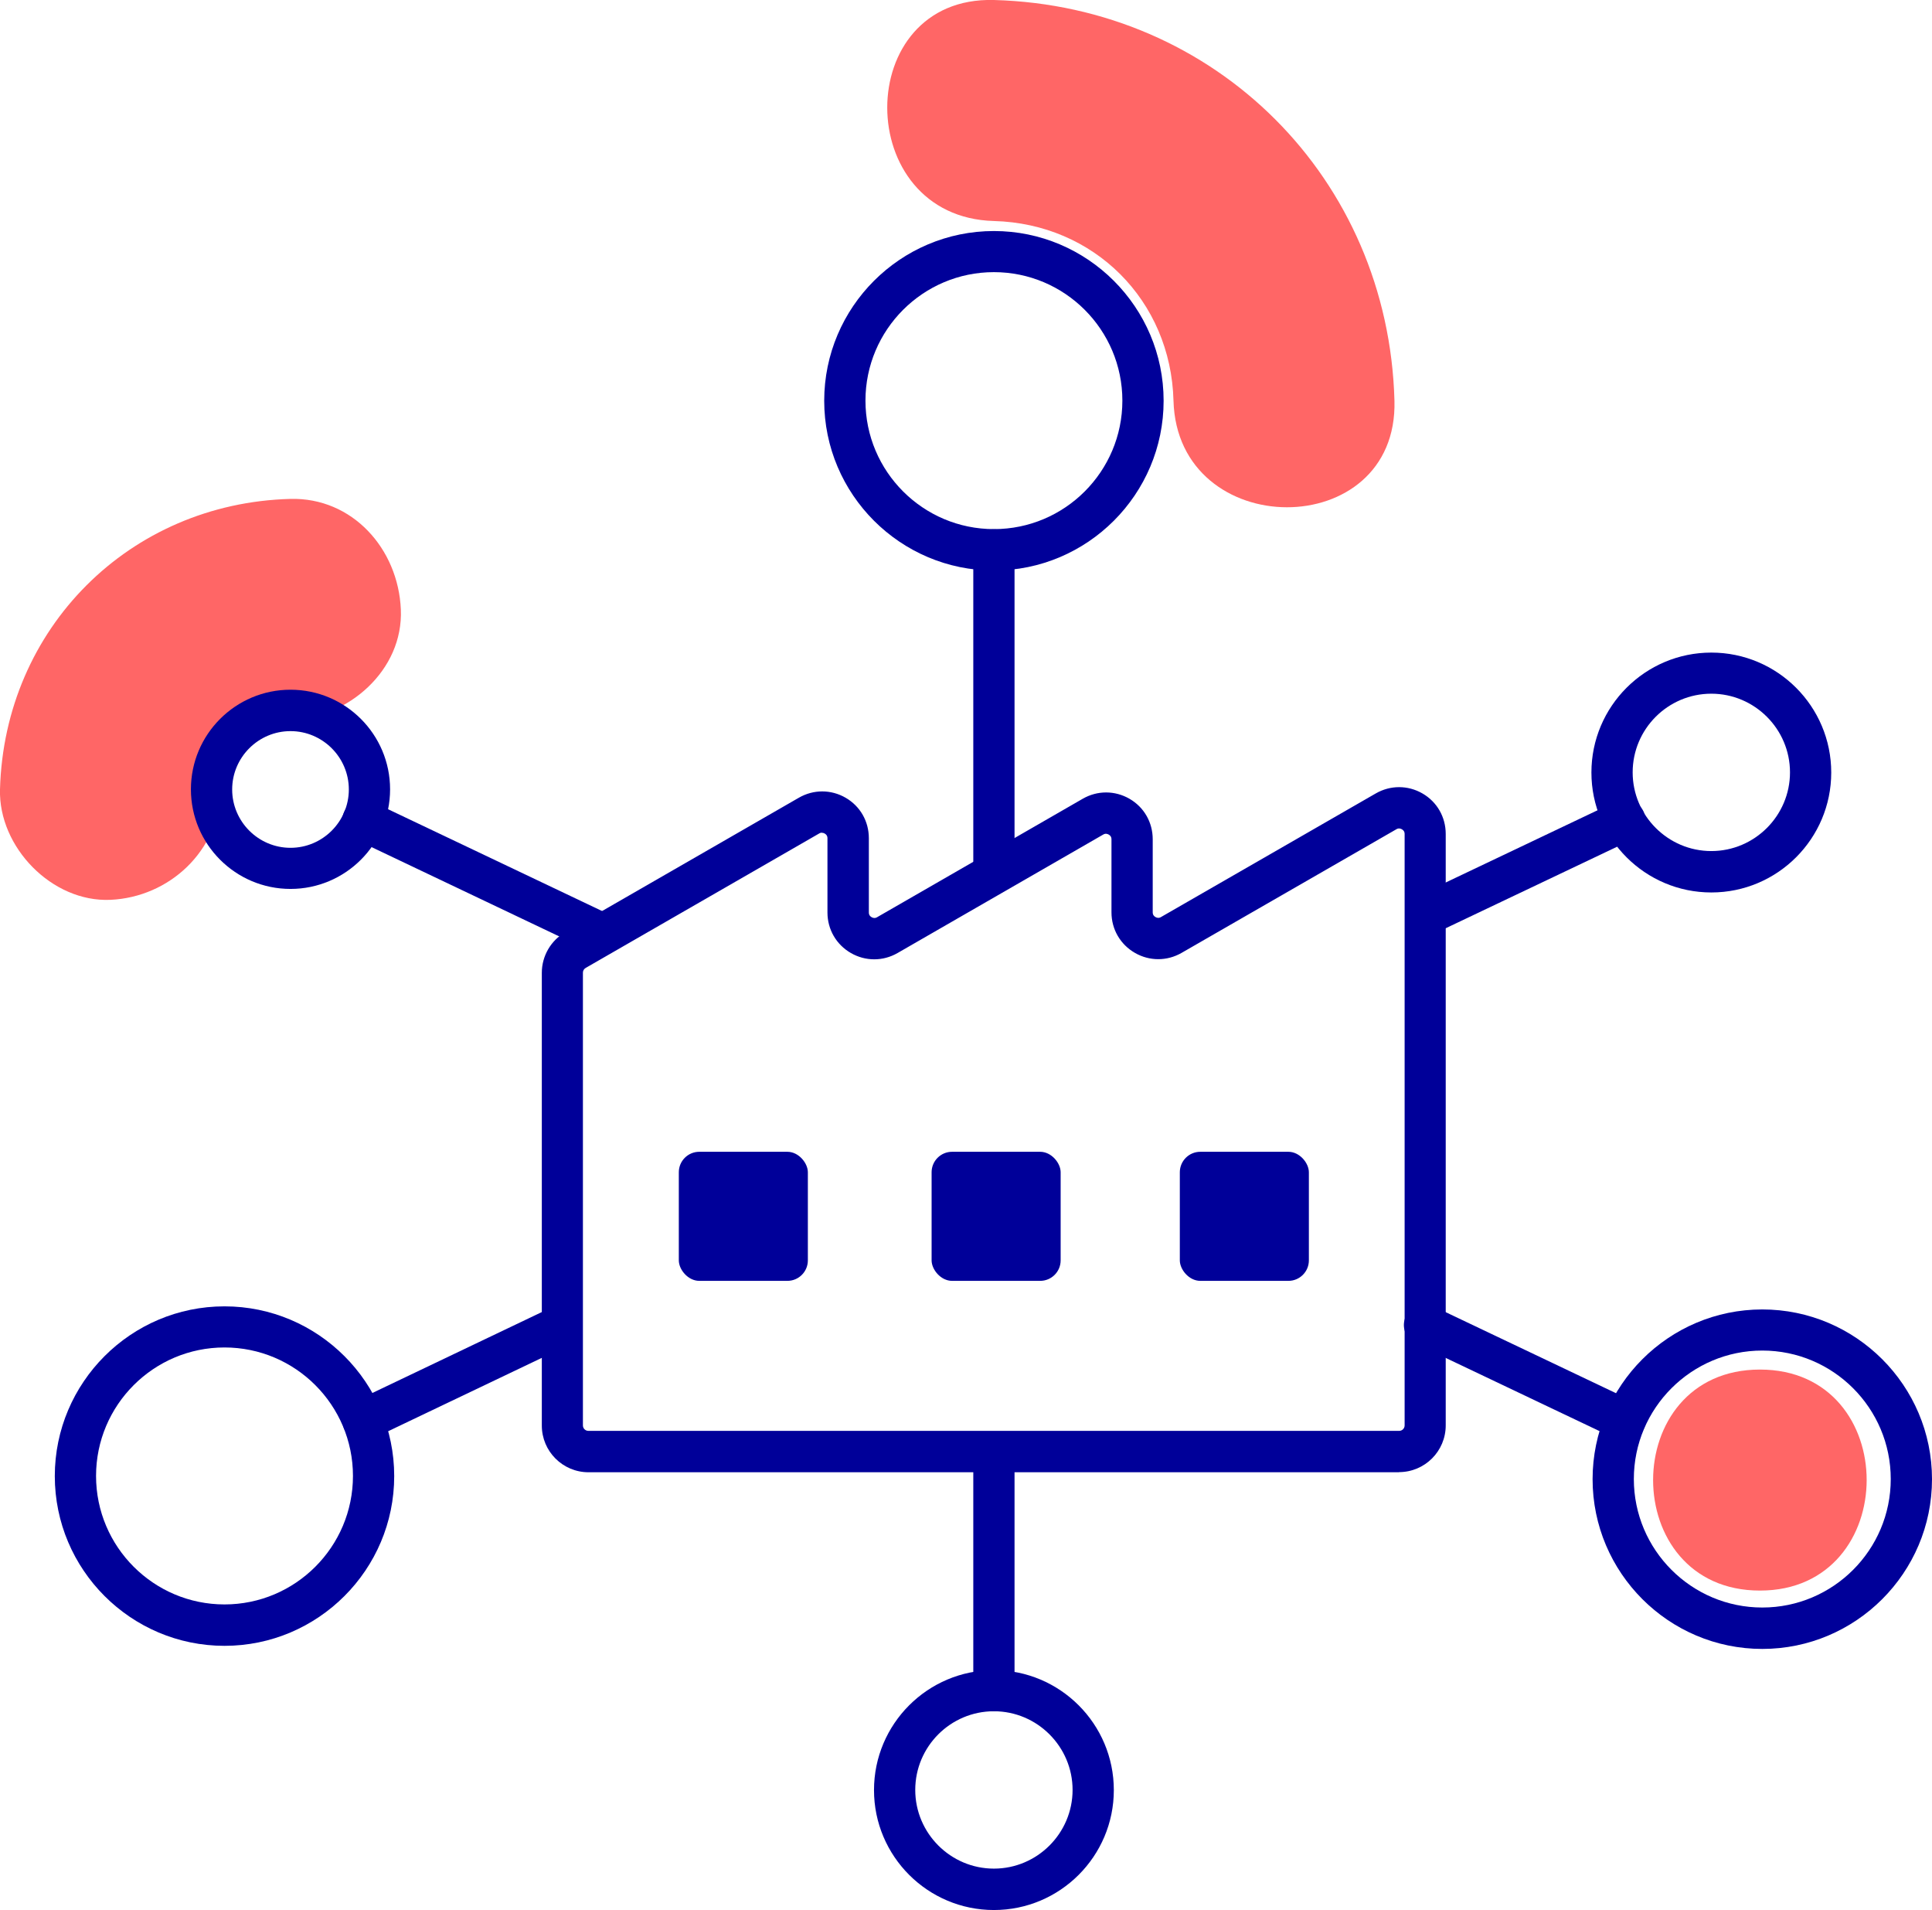
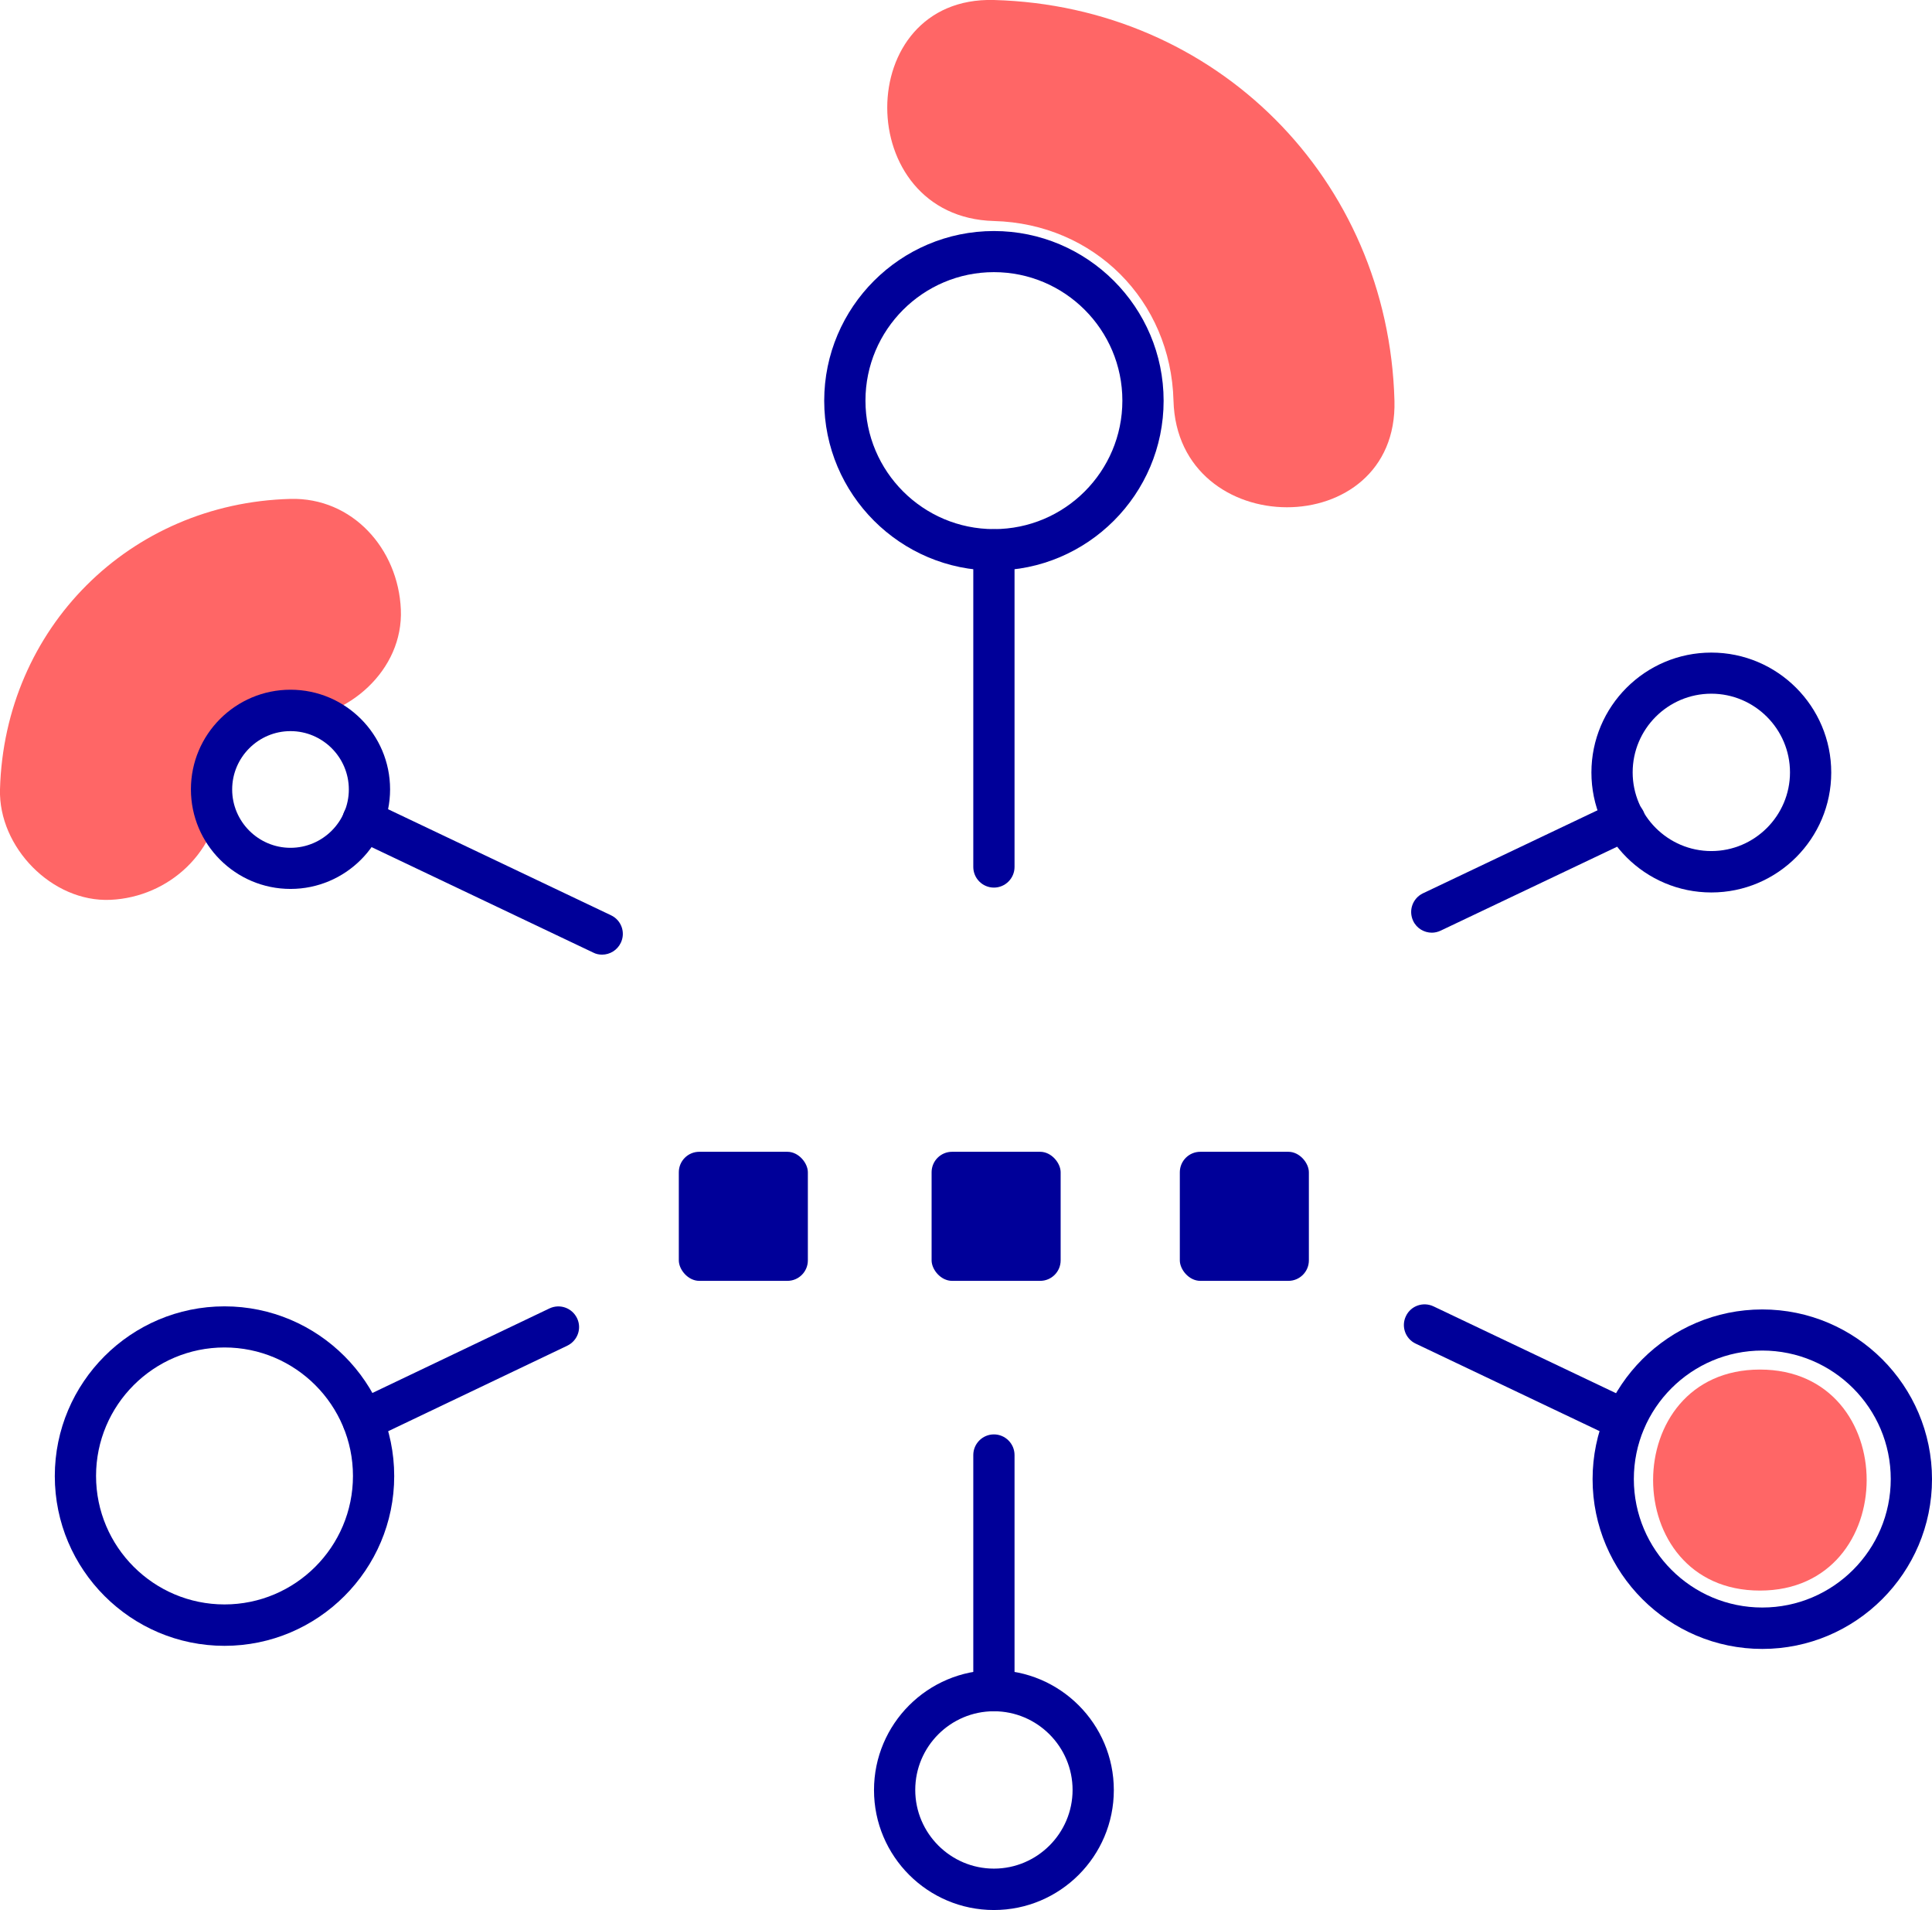
<svg xmlns="http://www.w3.org/2000/svg" id="Capa_2" data-name="Capa 2" viewBox="0 0 131.15 129.63">
  <defs>
    <style>      .cls-1 {        fill: #f66;      }      .cls-2 {        fill: #009;      }    </style>
  </defs>
  <g id="Capa_1-2" data-name="Capa 1">
    <g>
      <g>
        <path class="cls-1" d="M67.47,15c6.8.18,12.01,5.39,12.19,12.19.26,9.63,15.26,9.67,15,0C94.25,12.12,82.54.41,67.47,0c-9.66-.26-9.65,14.74,0,15h0Z" />
        <path class="cls-1" d="M15,53.57c.05-1.77-.42.91.01-.63.06-.21.7-2.2.05-.63.25-.59.64-1.08.91-1.65-.54,1.15-.04.03.41-.42.33-.33,1.75-1.17.42-.41.55-.32,1.07-.66,1.65-.91-1,.43-.33.16.32.03.31-.08.63-.15.95-.2-.91.13-.91.17-.01.11,3.92-.11,7.68-3.37,7.5-7.5s-3.3-7.61-7.5-7.5C8.79,34.15.3,42.64,0,53.57c-.11,3.92,3.53,7.68,7.5,7.5s7.39-3.29,7.5-7.5h0Z" />
        <path class="cls-1" d="M119.47,107.95c9.65,0,9.67-15,0-15s-9.67,15,0,15h0Z" />
      </g>
      <g>
-         <path class="cls-2" d="M94.99,99.92h-55.04c-1.75,0-3.17-1.42-3.17-3.17v-30.73c0-1.13.61-2.19,1.59-2.75l15.86-9.13c.99-.57,2.18-.57,3.17,0,.99.57,1.58,1.6,1.58,2.75v5.04c0,.18.1.27.19.32.09.05.22.09.37,0l13.96-8.04c.99-.57,2.18-.57,3.17,0,.99.57,1.58,1.6,1.58,2.75v4.96c0,.18.1.27.19.32.09.05.22.09.37,0l14.58-8.39c.99-.57,2.18-.57,3.17,0,.99.57,1.58,1.6,1.58,2.75v40.14c0,1.75-1.42,3.17-3.17,3.17ZM55.81,56.51c-.06,0-.12.01-.19.05l-15.86,9.13c-.12.07-.19.19-.19.32v30.73c0,.21.17.37.37.37h55.04c.21,0,.37-.17.37-.37v-40.14c0-.18-.1-.27-.19-.32s-.22-.09-.37,0l-14.58,8.39c-.99.57-2.18.57-3.17,0-.99-.57-1.59-1.6-1.59-2.75v-4.96c0-.18-.1-.27-.19-.32-.09-.05-.22-.09-.37,0l-13.96,8.04c-.99.57-2.18.57-3.17,0-.99-.57-1.59-1.6-1.59-2.75v-5.04c0-.18-.1-.27-.19-.32-.05-.03-.11-.05-.19-.05Z" />
        <path class="cls-2" d="M116.17,60.57c-4.49,0-8.14-3.65-8.14-8.14s3.65-8.14,8.14-8.14,8.14,3.65,8.14,8.14-3.65,8.14-8.14,8.14ZM116.17,47.08c-2.95,0-5.34,2.4-5.34,5.34s2.4,5.34,5.34,5.34,5.34-2.4,5.34-5.34-2.4-5.34-5.34-5.34Z" />
        <path class="cls-2" d="M67.47,129.63c-4.49,0-8.14-3.65-8.14-8.14s3.65-8.14,8.14-8.14,8.14,3.65,8.14,8.14-3.65,8.14-8.14,8.14ZM67.47,116.14c-2.95,0-5.34,2.4-5.34,5.34s2.4,5.34,5.34,5.34,5.34-2.4,5.34-5.34-2.4-5.34-5.34-5.34Z" />
        <path class="cls-2" d="M67.47,38.72c-6.35,0-11.52-5.17-11.52-11.52s5.17-11.52,11.52-11.52,11.52,5.17,11.52,11.52-5.17,11.52-11.52,11.52ZM67.47,18.47c-4.81,0-8.72,3.91-8.72,8.72s3.91,8.72,8.72,8.72,8.72-3.91,8.72-8.72-3.91-8.72-8.72-8.72Z" />
        <path class="cls-2" d="M119.63,111.91c-6.35,0-11.52-5.17-11.52-11.52s5.17-11.52,11.52-11.52,11.52,5.17,11.52,11.52-5.17,11.52-11.52,11.52ZM119.63,91.66c-4.81,0-8.72,3.91-8.72,8.72s3.91,8.72,8.72,8.72,8.72-3.91,8.72-8.72-3.91-8.72-8.72-8.72Z" />
        <path class="cls-2" d="M15.24,111.7c-6.35,0-11.52-5.17-11.52-11.52s5.17-11.52,11.52-11.52,11.52,5.17,11.52,11.52-5.17,11.52-11.52,11.52ZM15.24,91.45c-4.81,0-8.72,3.91-8.72,8.72s3.91,8.72,8.72,8.72,8.72-3.91,8.72-8.72-3.91-8.72-8.72-8.72Z" />
        <path class="cls-2" d="M19.72,60.33c-3.73,0-6.76-3.03-6.76-6.76s3.03-6.76,6.76-6.76,6.76,3.03,6.76,6.76-3.03,6.76-6.76,6.76ZM19.72,49.62c-2.18,0-3.96,1.78-3.96,3.96s1.78,3.96,3.96,3.96,3.96-1.78,3.96-3.96-1.78-3.96-3.96-3.96Z" />
        <g>
          <rect class="cls-2" x="46.08" y="78.17" width="8.76" height="8.76" rx="1.39" ry="1.39" />
          <rect class="cls-2" x="63.24" y="78.17" width="8.76" height="8.76" rx="1.39" ry="1.39" />
          <rect class="cls-2" x="80.09" y="78.17" width="8.76" height="8.76" rx="1.39" ry="1.39" />
        </g>
        <path class="cls-2" d="M67.47,116.14c-.77,0-1.4-.63-1.4-1.4v-15.99c0-.77.63-1.4,1.4-1.4s1.4.63,1.4,1.4v15.99c0,.77-.63,1.4-1.4,1.4Z" />
        <path class="cls-2" d="M67.47,60.24c-.77,0-1.4-.63-1.4-1.4v-21.52c0-.77.63-1.4,1.4-1.4s1.4.63,1.4,1.4v21.52c0,.77-.63,1.4-1.4,1.4Z" />
        <path class="cls-2" d="M110.3,97.8c-.2,0-.41-.04-.6-.14l-13.6-6.47c-.7-.33-1-1.17-.66-1.87.33-.7,1.17-.99,1.87-.66l13.6,6.47c.7.33,1,1.17.66,1.87-.24.5-.74.8-1.27.8Z" />
        <path class="cls-2" d="M40.87,64.79c-.2,0-.41-.04-.6-.14l-16.23-7.72c-.7-.33-1-1.17-.66-1.87.33-.7,1.17-1,1.87-.66l16.23,7.72c.7.33,1,1.17.66,1.87-.24.5-.74.8-1.27.8Z" />
        <path class="cls-2" d="M24.64,97.8c-.52,0-1.02-.29-1.26-.8-.33-.7-.04-1.53.66-1.87l13.26-6.33c.7-.33,1.53-.04,1.87.66s.04,1.53-.66,1.87l-13.26,6.33c-.19.09-.4.14-.6.14Z" />
        <path class="cls-2" d="M97.2,63.3c-.52,0-1.03-.29-1.27-.8-.33-.7-.04-1.53.66-1.87l13.1-6.23c.7-.33,1.53-.04,1.87.66.33.7.04,1.53-.66,1.87l-13.1,6.23c-.19.09-.4.14-.6.14Z" />
      </g>
    </g>
  </g>
</svg>